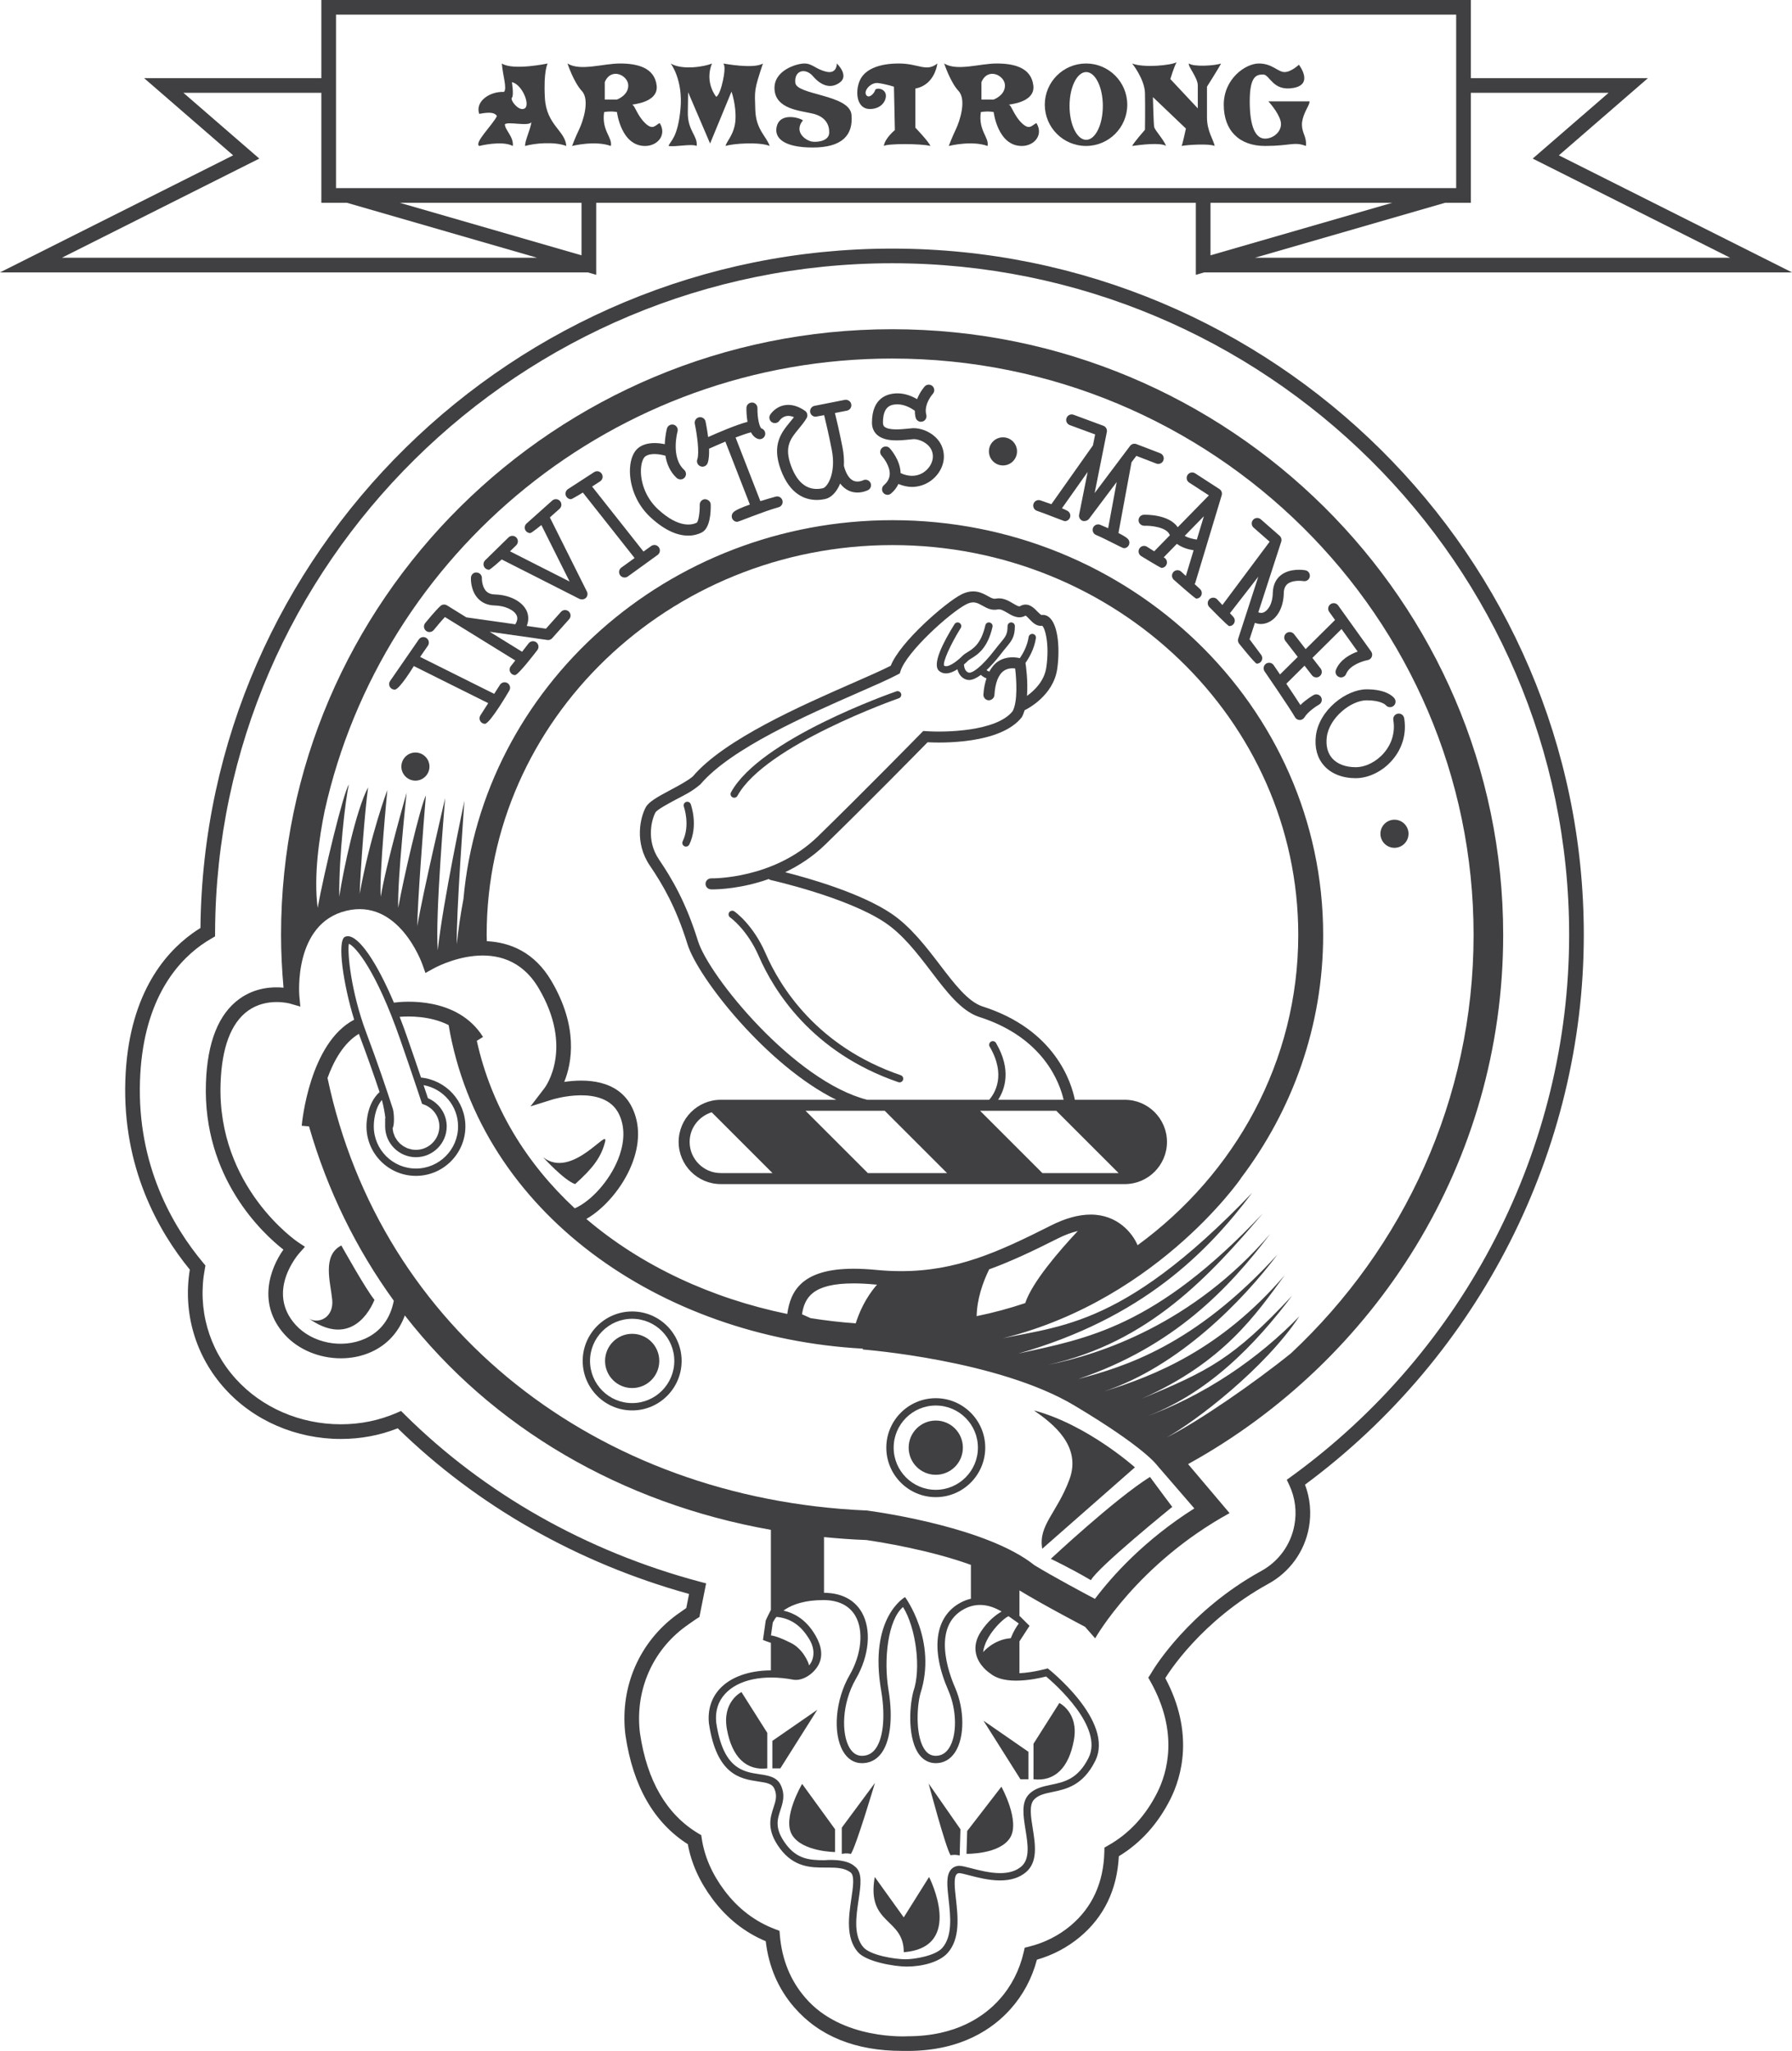
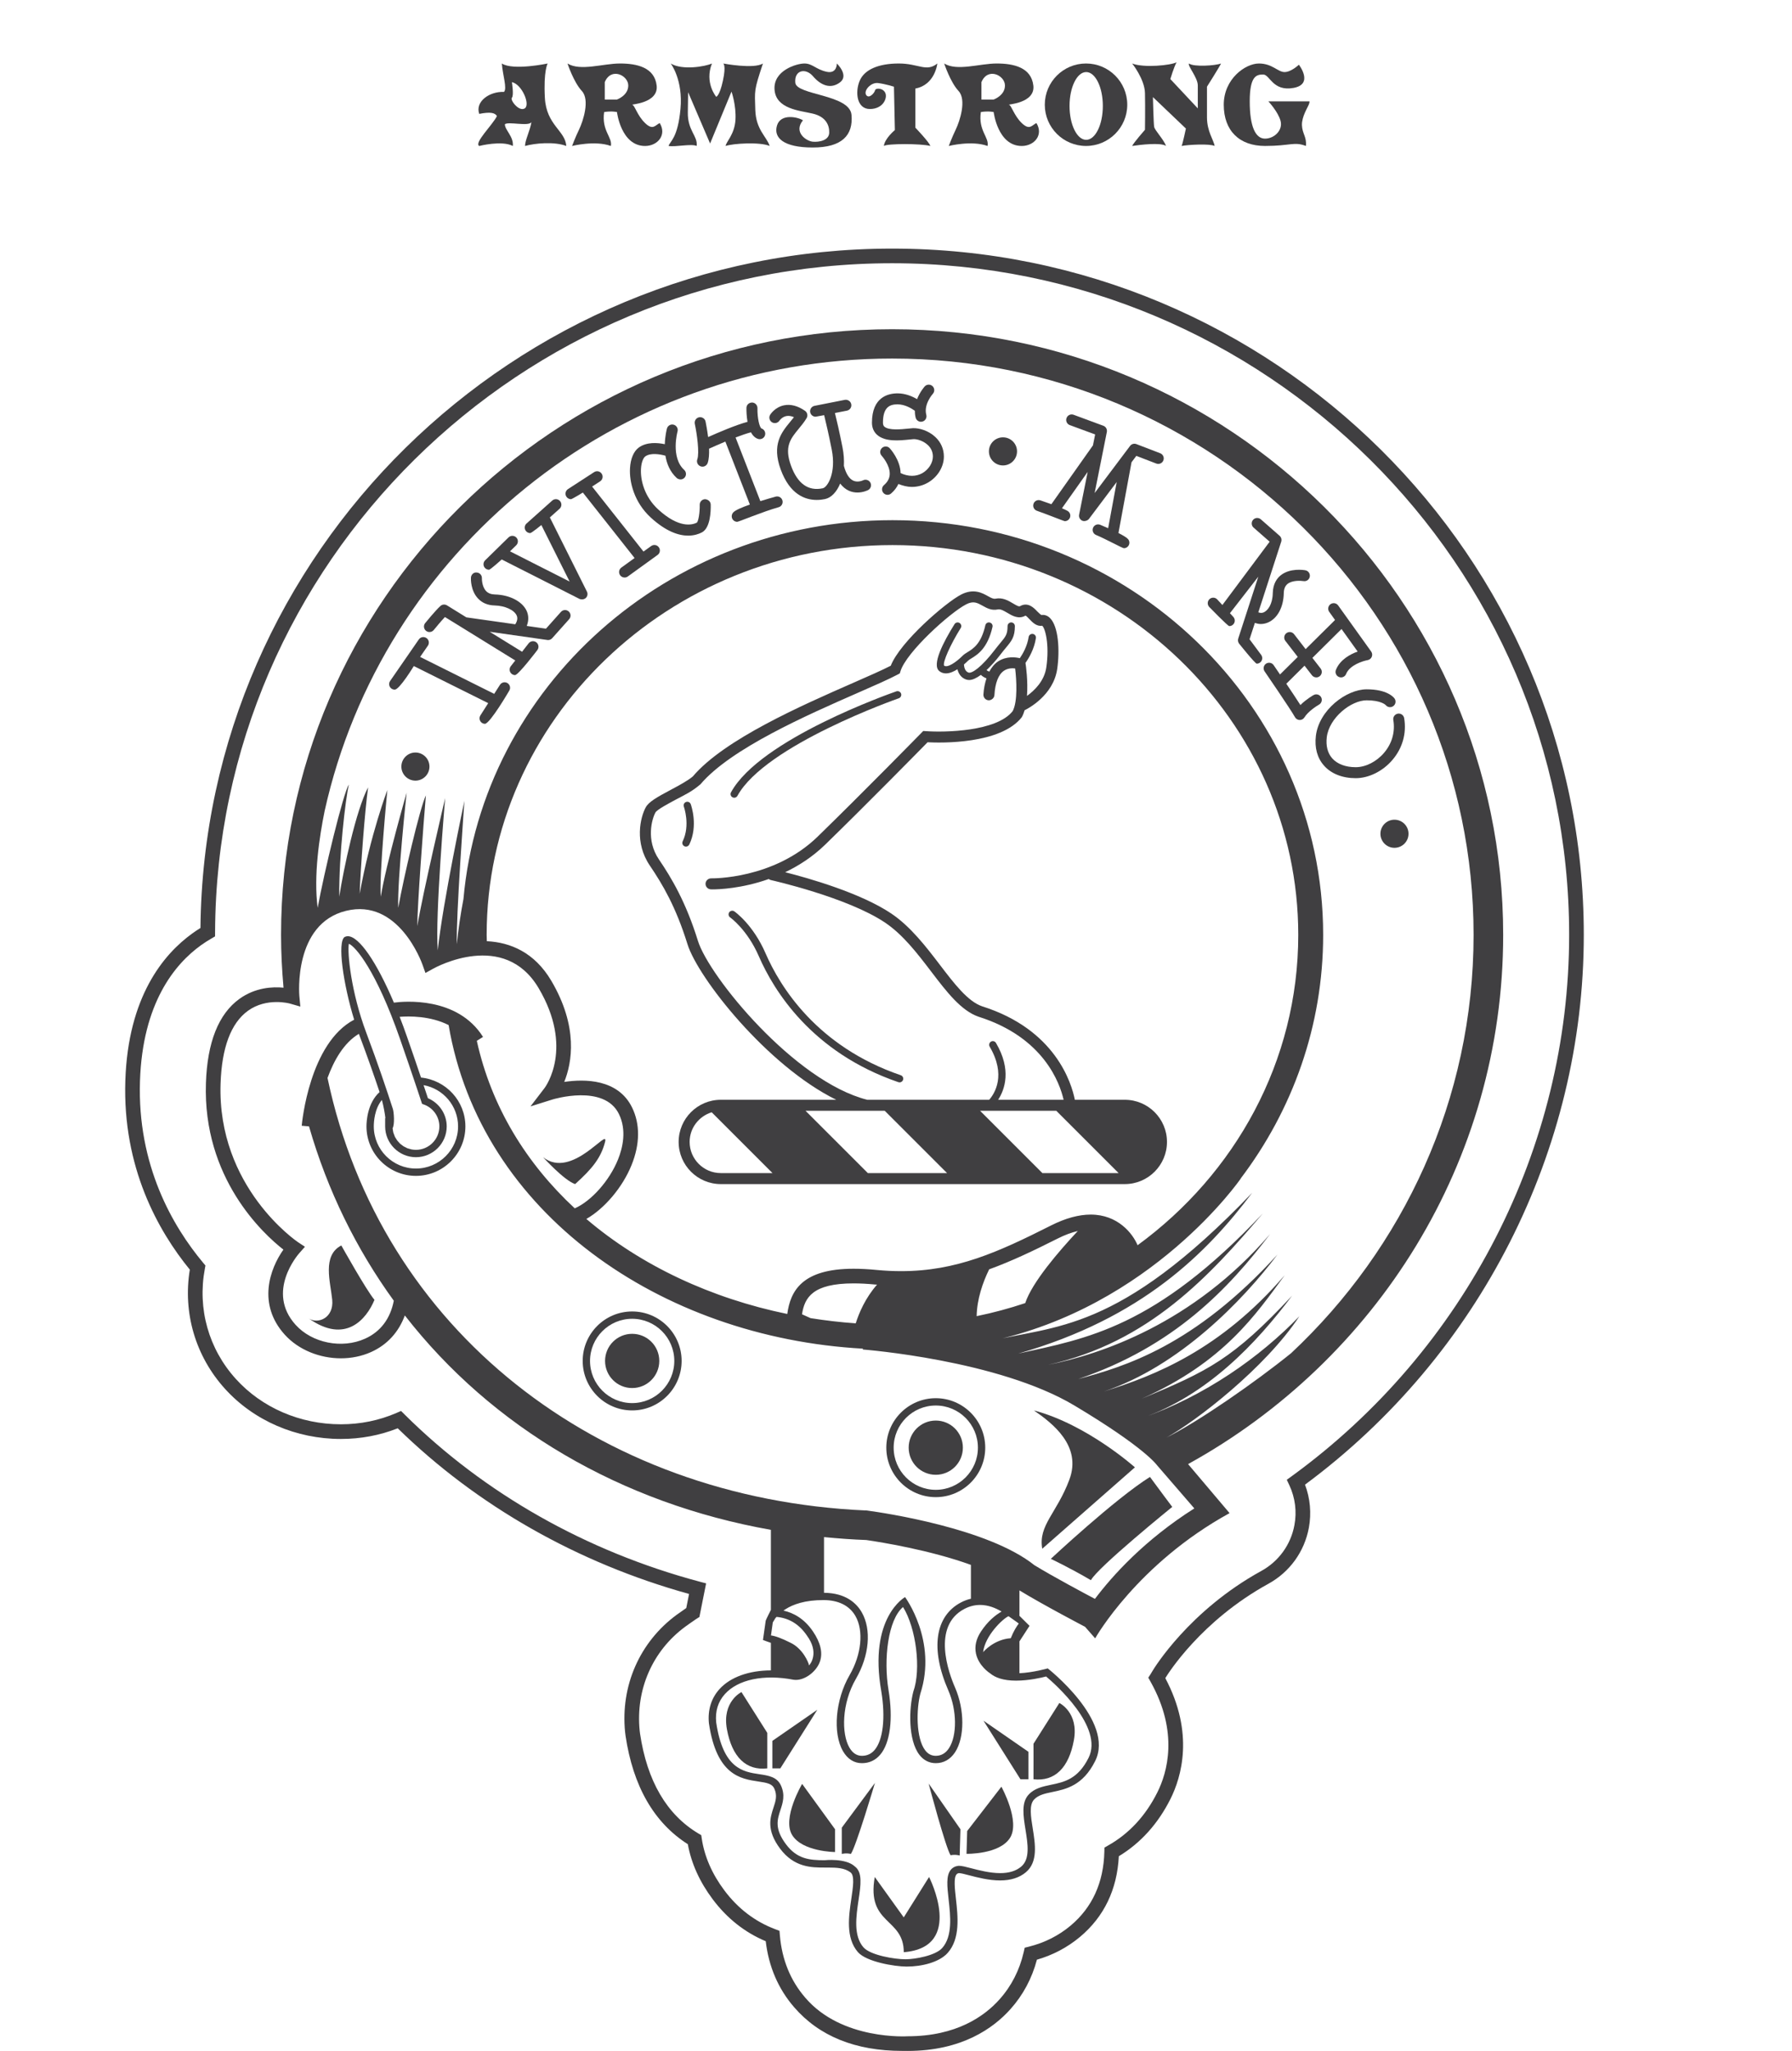
<svg xmlns="http://www.w3.org/2000/svg" width="305.83pt" height="349.98pt" viewBox="0 0 305.83 349.98" version="1.1">
  <defs>
    <clipPath id="clip1">
-       <path d="M 0 0 L 305.828 0 L 305.828 47 L 0 47 Z M 0 0 " />
-     </clipPath>
+       </clipPath>
    <clipPath id="clip2">
      <path d="M 21 42 L 271 42 L 271 349.98 L 21 349.98 Z M 21 42 " />
    </clipPath>
  </defs>
  <g id="surface1">
    <g clip-path="url(#clip1)" clip-rule="nonzero">
      <path style=" stroke:none;fill-rule:nonzero;fill:rgb(25.099%,24.699%,25.499%);fill-opacity:1;" d="M 31.301 15.84 L 54.844 15.84 L 54.844 34.602 L 59.199 34.602 L 91.664 43.984 L 10.555 43.984 L 44.254 27.062 Z M 57.344 2.496 L 248.516 2.496 L 248.516 32.102 L 57.344 32.102 Z M 206.586 43.57 L 206.586 34.602 L 237.621 34.602 Z M 251.016 15.84 L 274.531 15.84 L 261.578 27.062 L 295.277 43.984 L 214.168 43.984 L 246.633 34.602 L 251.016 34.602 Z M 99.246 43.57 L 68.215 34.602 L 99.246 34.602 Z M 100.32 46.484 L 101.75 46.898 L 101.75 34.602 L 204.086 34.602 L 204.086 46.898 L 205.512 46.484 L 305.836 46.484 L 266.043 26.508 L 281.238 13.34 L 251.016 13.34 L 251.016 -0.004 L 54.844 -0.004 L 54.844 13.34 L 24.598 13.34 L 39.789 26.508 L 0 46.484 " />
    </g>
    <path style=" stroke:none;fill-rule:nonzero;fill:rgb(25.099%,24.699%,25.499%);fill-opacity:1;" d="M 89.555 18.496 C 88.562 19.121 87 17.039 87.363 16.672 C 87.727 16.309 87.363 14.016 87.363 14.016 C 89.086 14.379 90.543 17.871 89.555 18.496 M 93.465 10.836 C 93.465 10.836 87.574 12.086 85.645 10.836 C 85.801 12.867 86.582 15.109 86.012 15.684 C 83.508 15.578 81.059 17.352 81.789 19.434 C 83.664 19.07 84.449 19.227 84.812 19.801 C 84.082 21.312 80.852 24.387 81.789 24.91 C 81.789 24.91 85.645 23.918 87.523 24.91 C 87.676 23.293 86.164 22.199 86.164 21.207 C 86.738 20.688 90.18 21.625 90.699 20.844 C 90.441 22.355 89.605 23.918 89.605 24.91 C 91.273 24.438 94.609 24.125 96.645 24.91 C 96.484 22.301 93.254 21.367 92.992 16.727 C 92.734 12.086 93.465 10.836 93.465 10.836 " />
    <path style=" stroke:none;fill-rule:nonzero;fill:rgb(25.099%,24.699%,25.499%);fill-opacity:1;" d="M 105.293 16.984 L 103.211 16.984 L 103.211 14.016 C 104.305 11.41 107.223 12.867 107.223 14.59 C 107.223 16.309 105.293 16.984 105.293 16.984 M 110.09 21 C 108.734 19.695 108.316 17.922 107.898 17.871 C 107.484 17.82 112.434 17.664 112.066 14.59 C 111.703 11.512 108.73 10.836 105.816 10.836 C 102.898 10.836 99.039 12.191 96.852 10.836 C 96.852 10.836 97.895 14.016 99.301 15.527 C 100.707 17.039 99.508 20.688 98.832 22.094 C 98.152 23.5 97.633 24.91 97.633 24.91 C 97.633 24.91 101.539 23.918 104.25 24.91 C 104.562 23.449 102.637 22.301 103.105 19.121 C 104.406 18.914 105.293 19.121 105.293 19.121 C 105.293 19.121 105.973 24.91 110.09 24.91 C 112.227 24.91 113.84 23.031 112.59 21 C 111.809 21.363 111.441 22.301 110.09 21 " />
    <path style=" stroke:none;fill-rule:nonzero;fill:rgb(25.099%,24.699%,25.499%);fill-opacity:1;" d="M 169.582 16.984 L 167.496 16.984 L 167.496 14.016 C 168.59 11.41 171.512 12.867 171.512 14.59 C 171.512 16.309 169.582 16.984 169.582 16.984 M 174.375 21 C 173.023 19.695 172.605 17.922 172.188 17.871 C 171.773 17.82 176.723 17.664 176.355 14.59 C 175.992 11.512 173.023 10.836 170.105 10.836 C 167.184 10.836 163.328 12.191 161.141 10.836 C 161.141 10.836 162.18 14.016 163.59 15.527 C 164.996 17.039 163.797 20.688 163.117 22.094 C 162.441 23.5 161.922 24.91 161.922 24.91 C 161.922 24.91 165.832 23.918 168.539 24.91 C 168.852 23.449 166.926 22.301 167.395 19.121 C 168.695 18.914 169.582 19.121 169.582 19.121 C 169.582 19.121 170.262 24.91 174.375 24.91 C 176.516 24.91 178.129 23.031 176.879 21 C 176.098 21.363 175.73 22.301 174.375 21 " />
    <path style=" stroke:none;fill-rule:nonzero;fill:rgb(25.099%,24.699%,25.499%);fill-opacity:1;" d="M 130.207 10.836 C 128.645 11.824 123.434 10.836 123.434 10.836 C 123.434 10.836 123.953 11.098 123.379 13.754 C 122.805 16.414 122.23 16.516 122.23 16.516 C 122.23 16.516 120.199 14.121 121.504 10.836 C 120.355 11.355 116.445 12.035 114.469 10.836 C 114.469 10.836 116.602 13.598 116.133 18.602 C 115.664 23.605 114.359 24.074 114.102 24.906 C 115.301 25.117 117.961 24.488 118.898 24.906 C 119.105 23.188 117.332 22.301 117.387 19.176 C 117.438 16.047 117.438 15.734 117.438 15.734 L 121.188 24.488 L 124.84 15.633 C 124.84 15.633 125.672 17.977 125.516 20.48 C 125.359 22.98 123.848 24.281 123.848 24.906 C 125.047 24.488 129.633 24.18 131.352 24.906 C 130.832 23.293 129.008 22.148 128.902 18.758 C 128.801 15.371 128.645 15.527 130.207 10.836 " />
    <path style=" stroke:none;fill-rule:nonzero;fill:rgb(25.099%,24.699%,25.499%);fill-opacity:1;" d="M 135.73 14.121 C 135.52 11.98 137.473 11.512 138.762 13.023 C 140.055 14.535 141.723 15.27 143.34 14.07 C 144.957 12.867 142.82 10.836 142.82 10.836 C 142.82 10.836 142.871 12.66 141.047 12.242 C 139.223 11.824 138.648 10.836 137.293 10.836 C 135.938 10.836 131.926 12.035 132.188 15.32 C 132.445 18.602 136.461 18.863 138.703 19.387 C 140.941 19.906 141.566 21.367 141.516 22.668 C 141.465 23.969 139.797 24.281 138.703 24.18 C 137.605 24.074 135.367 22.562 137.035 20.531 C 136.148 19.957 133.23 19.332 132.605 21.418 C 131.98 23.5 133.699 25.172 138.703 25.172 C 143.703 25.172 145.633 23.082 145.32 19.594 C 145.008 16.102 135.938 16.258 135.73 14.121 " />
    <path style=" stroke:none;fill-rule:nonzero;fill:rgb(25.099%,24.699%,25.499%);fill-opacity:1;" d="M 159.969 10.836 C 158.09 12.348 156.785 10.836 153.398 10.836 C 150.012 10.836 147.562 11.824 146.73 13.754 C 145.895 15.688 146.207 18.602 148.449 18.602 C 150.691 18.602 151.469 16.777 151.105 15.891 C 150.742 15.008 149.438 14.953 149.336 15.422 C 149.23 15.891 148.293 16.934 147.82 16.203 C 147.355 15.477 148.605 14.016 149.855 14.172 C 151.105 14.328 152.566 14.793 152.566 14.793 L 152.723 22.199 C 152.723 22.199 151 23.605 150.844 24.906 C 151.363 24.488 157.203 24.488 158.77 24.906 C 158.613 24.281 156.215 21.781 156.215 21.781 L 156.215 15.109 C 159.602 14.484 159.969 10.836 159.969 10.836 " />
    <path style=" stroke:none;fill-rule:nonzero;fill:rgb(25.099%,24.699%,25.499%);fill-opacity:1;" d="M 185.371 23.863 C 183.805 23.863 182.531 21.277 182.531 18.078 C 182.531 14.887 183.805 12.297 185.371 12.297 C 186.941 12.297 188.215 14.887 188.215 18.078 C 188.215 21.277 186.941 23.863 185.371 23.863 M 185.348 10.836 C 181.461 10.836 178.309 13.984 178.309 17.871 C 178.309 21.758 181.461 24.906 185.348 24.906 C 189.23 24.906 192.383 21.758 192.383 17.871 C 192.383 13.984 189.23 10.836 185.348 10.836 " />
    <path style=" stroke:none;fill-rule:nonzero;fill:rgb(25.099%,24.699%,25.499%);fill-opacity:1;" d="M 208.383 10.836 C 207.445 11.199 203.742 11.461 202.91 10.836 C 202.652 11.254 204.422 13.234 204.422 14.59 L 204.422 18.496 L 199.734 13.492 C 199.734 13.492 200.355 11.41 200.801 10.629 C 199.84 11.148 195.195 11.617 193.219 10.836 C 193.219 10.836 195.352 13.496 195.406 15.891 C 195.461 18.289 195.406 22.145 195.406 22.145 C 195.406 22.145 193.477 24.336 193.219 24.906 C 194.625 24.699 198.113 24.281 199.004 24.906 C 198.586 23.762 197.07 22.25 196.969 21.625 C 196.867 21 196.762 16.57 196.762 16.57 L 202.391 21.938 C 202.391 21.938 201.867 24.438 201.66 24.906 C 202.703 24.699 206.453 24.488 207.289 24.906 C 207.133 23.863 205.988 22.457 205.988 20.012 L 205.988 14.793 C 205.988 14.793 208.227 11.254 208.383 10.836 " />
    <path style=" stroke:none;fill-rule:nonzero;fill:rgb(25.099%,24.699%,25.499%);fill-opacity:1;" d="M 223.395 17.297 L 216.465 17.297 C 216.465 17.297 218.129 19.07 218.547 20.637 C 218.965 22.199 217.504 23.656 215.891 23.656 C 214.273 23.656 213.285 21.625 213.285 17.297 C 213.285 12.973 214.426 12.715 215.578 12.715 C 216.723 12.715 217.191 15.633 220.734 15.008 C 224.281 14.383 221.672 11.043 221.672 11.043 C 221.672 11.043 220.371 12.297 219.227 12.297 C 218.078 12.297 217.141 10.836 214.848 10.836 C 212.555 10.836 208.852 13.441 208.852 17.871 C 208.852 22.301 211.512 24.906 215.891 24.906 C 220.266 24.906 220.84 24.129 222.871 24.906 C 223.031 23.344 222.246 22.824 222.195 21.363 C 222.145 19.906 223.184 18.34 223.395 17.766 C 223.605 17.195 223.395 17.297 223.395 17.297 " />
    <path style=" stroke:none;fill-rule:nonzero;fill:rgb(25.099%,24.699%,25.499%);fill-opacity:1;" d="M 171.172 74.629 C 169.848 74.629 168.773 75.699 168.773 77.023 C 168.773 78.352 169.848 79.426 171.172 79.426 C 172.496 79.426 173.57 78.352 173.57 77.023 C 173.57 75.699 172.496 74.629 171.172 74.629 " />
    <path style=" stroke:none;fill-rule:nonzero;fill:rgb(25.099%,24.699%,25.499%);fill-opacity:1;" d="M 237.984 139.879 C 236.66 139.879 235.59 140.953 235.59 142.277 C 235.59 143.602 236.66 144.676 237.984 144.676 C 239.309 144.676 240.383 143.602 240.383 142.277 C 240.383 140.953 239.309 139.879 237.984 139.879 " />
    <path style=" stroke:none;fill-rule:nonzero;fill:rgb(25.099%,24.699%,25.499%);fill-opacity:1;" d="M 177.898 200.18 L 167.266 189.551 L 180.273 189.551 L 190.906 200.18 Z M 148.109 200.18 L 137.477 189.551 L 150.996 189.551 L 161.629 200.18 Z M 123.012 200.18 C 120.082 200.18 117.695 197.797 117.695 194.863 C 117.695 192.477 119.289 190.477 121.461 189.805 L 131.836 200.18 Z M 119.113 160.555 C 117.055 153.914 114.59 149.801 112.453 146.652 C 110.211 143.344 111.258 139.762 111.852 138.66 C 112.117 138.164 114.055 137.133 115.336 136.449 C 116.875 135.625 118.059 135.113 119.559 133.816 C 124.742 127.719 137.754 122.02 146.359 118.246 C 149.227 116.992 151.699 115.906 153.227 115.094 L 153.566 114.91 L 153.68 114.539 C 154.668 111.297 162.074 104.59 164.879 103.133 C 166.121 102.488 166.773 102.859 167.684 103.359 C 168.398 103.762 169.211 104.223 170.27 104 C 170.781 103.895 171.34 104.234 171.941 104.594 C 172.746 105.07 173.848 105.723 175.012 105.051 C 175.145 105.086 175.461 105.414 175.645 105.613 C 176.18 106.176 176.906 106.945 177.855 106.777 C 178.336 107.098 179.152 109.902 178.566 113.895 C 178.227 116.242 176.5 117.867 175.27 118.754 C 175.461 116.191 175.086 113.574 175.016 113.152 L 175.012 113.121 C 175.578 112.324 176.504 110.789 176.793 108.887 C 176.844 108.547 176.609 108.227 176.27 108.176 C 175.934 108.125 175.605 108.355 175.555 108.695 C 175.312 110.281 174.543 111.602 174.047 112.316 C 173.355 112.148 171.777 111.926 170.336 112.867 C 169.711 113.281 169.227 113.891 168.836 114.613 C 168.613 114.527 168.469 114.434 168.367 114.352 C 169.117 113.641 169.918 112.773 170.809 111.609 C 171.141 111.168 171.438 110.816 171.695 110.508 C 172.664 109.336 173.199 108.691 173.203 106.84 C 173.203 106.492 172.926 106.215 172.578 106.211 C 172.234 106.211 171.953 106.492 171.953 106.836 C 171.949 108.238 171.645 108.609 170.73 109.707 C 170.465 110.027 170.16 110.395 169.812 110.848 C 167.531 113.836 165.855 114.984 165.281 114.77 C 164.652 114.547 164.535 113.785 164.512 113.391 C 164.785 113.156 165.02 112.934 165.203 112.754 C 165.32 112.633 165.539 112.496 165.785 112.348 C 166.82 111.711 168.551 110.645 169.383 106.977 C 169.461 106.641 169.246 106.305 168.91 106.23 C 168.57 106.148 168.238 106.359 168.164 106.699 C 167.449 109.855 166.109 110.68 165.133 111.281 C 164.816 111.477 164.543 111.645 164.316 111.867 C 163.176 113.008 161.688 114.02 161.121 113.582 C 160.855 113.012 162.188 110.016 163.961 107.168 C 164.145 106.879 164.055 106.492 163.762 106.309 C 163.477 106.129 163.086 106.211 162.902 106.508 C 160.984 109.578 158.977 113.457 160.305 114.52 C 160.652 114.797 161.039 114.91 161.441 114.91 C 162.09 114.91 162.77 114.598 163.398 114.207 C 163.578 114.91 163.984 115.637 164.863 115.949 C 165.035 116.008 165.215 116.039 165.406 116.039 C 165.98 116.039 166.656 115.711 167.402 115.164 C 167.609 115.375 167.926 115.586 168.355 115.762 C 168.094 116.562 167.898 117.449 167.836 118.508 C 167.805 119.027 168.199 119.473 168.719 119.5 C 169.172 119.52 169.68 119.141 169.711 118.621 C 169.832 116.523 170.402 115.082 171.352 114.449 C 172.008 114.012 172.758 114.004 173.25 114.07 C 173.48 115.98 173.707 119.715 172.828 121.348 C 170.094 124.848 161.211 125 158.004 124.766 L 157.566 124.738 L 157.262 125.047 C 157.164 125.148 147.383 135.137 139.559 142.754 C 132.031 150.082 121.477 149.891 121.371 149.887 C 120.859 149.887 120.422 150.281 120.41 150.801 C 120.395 151.316 120.801 151.746 121.32 151.762 C 121.352 151.762 121.441 151.77 121.578 151.77 C 122.629 151.77 126.586 151.637 131.199 150 C 131.305 150.086 131.426 150.148 131.566 150.18 C 131.695 150.207 144.605 153.109 151.051 157.441 C 154.113 159.496 156.562 162.703 158.93 165.805 C 161.551 169.242 164.023 172.484 167.031 173.508 C 178.145 177.02 180.879 184.855 181.52 187.672 L 170.348 187.672 C 171.484 185.91 172.676 182.562 169.98 177.977 C 169.805 177.672 169.418 177.574 169.125 177.75 C 168.828 177.926 168.727 178.309 168.902 178.605 C 171.738 183.438 169.789 186.559 168.82 187.672 L 148.004 187.672 C 135.637 184.555 121.004 166.645 119.113 160.555 M 199.16 194.863 C 199.16 190.898 195.934 187.672 191.965 187.672 L 183.438 187.672 C 182.879 184.848 180.141 175.68 167.617 171.723 C 165.172 170.891 162.863 167.867 160.422 164.668 C 158.078 161.598 155.418 158.113 152.098 155.883 C 146.863 152.367 137.98 149.848 134.004 148.84 C 136.324 147.727 138.699 146.211 140.867 144.098 C 147.938 137.215 156.594 128.406 158.305 126.664 C 160.594 126.785 170.773 127.02 174.395 122.371 C 174.586 122.02 174.738 121.621 174.863 121.199 C 175.379 120.949 179.762 118.707 180.426 114.164 C 180.895 110.941 180.637 106.922 179.219 105.488 C 178.809 105.066 178.293 104.871 177.773 104.945 C 177.672 104.969 177.238 104.562 177.004 104.32 C 176.461 103.742 175.438 102.668 174.086 103.438 C 173.879 103.551 173.488 103.328 172.902 102.98 C 172.105 102.504 171.113 101.914 169.887 102.164 C 169.535 102.227 169.184 102.051 168.594 101.723 C 167.625 101.184 166.156 100.359 164.016 101.465 C 161.395 102.824 153.621 109.516 152.02 113.605 C 150.535 114.367 148.238 115.375 145.609 116.527 C 136.84 120.371 123.594 126.176 118.238 132.496 C 117.371 133.23 115.887 134.027 114.449 134.793 C 112.145 136.023 110.711 136.824 110.203 137.77 C 109.277 139.488 108.234 143.773 110.902 147.703 C 113.066 150.895 115.34 154.723 117.324 161.109 C 119.113 166.875 130.926 181.871 142.715 187.672 L 123.012 187.672 C 119.047 187.672 115.82 190.898 115.82 194.863 C 115.82 198.832 119.047 202.059 123.012 202.059 L 191.965 202.059 C 195.934 202.059 199.16 198.832 199.16 194.863 " />
    <path style=" stroke:none;fill-rule:nonzero;fill:rgb(25.099%,24.699%,25.499%);fill-opacity:1;" d="M 153.527 184.703 C 153.785 184.703 154.031 184.539 154.117 184.281 C 154.23 183.953 154.055 183.598 153.73 183.484 C 139.383 178.578 133.109 168.336 130.648 162.668 C 128.516 157.766 125.449 155.609 125.32 155.52 C 125.039 155.324 124.648 155.398 124.449 155.684 C 124.258 155.965 124.328 156.355 124.609 156.551 C 124.637 156.57 127.52 158.613 129.5 163.168 C 132.047 169.023 138.523 179.602 153.324 184.668 C 153.391 184.691 153.461 184.703 153.527 184.703 " />
    <path style=" stroke:none;fill-rule:nonzero;fill:rgb(25.099%,24.699%,25.499%);fill-opacity:1;" d="M 117.09 136.852 C 116.766 136.961 116.594 137.32 116.707 137.648 C 116.723 137.684 117.84 140.812 116.508 143.57 C 116.359 143.883 116.488 144.254 116.801 144.406 C 116.887 144.449 116.98 144.469 117.07 144.469 C 117.305 144.469 117.527 144.336 117.637 144.113 C 119.191 140.895 117.949 137.41 117.887 137.234 C 117.773 136.91 117.418 136.734 117.09 136.852 " />
    <path style=" stroke:none;fill-rule:nonzero;fill:rgb(25.099%,24.699%,25.499%);fill-opacity:1;" d="M 125.309 136.129 C 125.527 136.129 125.742 136.012 125.855 135.805 C 130.582 127.156 153.164 119.234 153.395 119.156 C 153.719 119.039 153.891 118.684 153.781 118.359 C 153.664 118.035 153.309 117.863 152.98 117.973 C 152.035 118.305 129.715 126.129 124.758 135.203 C 124.59 135.508 124.703 135.891 125.004 136.051 C 125.102 136.102 125.203 136.129 125.309 136.129 " />
    <path style=" stroke:none;fill-rule:nonzero;fill:rgb(25.099%,24.699%,25.499%);fill-opacity:1;" d="M 131.816 297.07 L 131.816 301.762 L 133.176 301.762 L 139.484 291.766 Z M 131.816 297.07 " />
    <path style=" stroke:none;fill-rule:nonzero;fill:rgb(25.099%,24.699%,25.499%);fill-opacity:1;" d="M 126.539 288.742 C 126.539 288.742 123.191 290.367 124.059 295.09 C 124.922 299.812 127.316 302.18 130.949 301.762 C 130.938 299.465 130.949 295.707 130.949 295.707 " />
    <path style=" stroke:none;fill-rule:nonzero;fill:rgb(25.099%,24.699%,25.499%);fill-opacity:1;" d="M 143.664 311.879 L 143.664 316.363 C 143.664 316.363 144.383 316.164 145.215 316.363 C 146.109 315.074 149.32 304.246 149.32 304.246 " />
    <path style=" stroke:none;fill-rule:nonzero;fill:rgb(25.099%,24.699%,25.499%);fill-opacity:1;" d="M 135.18 313.121 C 136.914 316 142.508 316.039 142.508 316.039 L 142.508 312.145 L 136.895 304.414 C 136.895 304.414 133.441 310.238 135.18 313.121 " />
    <path style=" stroke:none;fill-rule:nonzero;fill:rgb(25.099%,24.699%,25.499%);fill-opacity:1;" d="M 174.152 303.621 L 175.516 303.621 L 175.516 298.934 L 167.848 293.629 Z M 174.152 303.621 " />
    <path style=" stroke:none;fill-rule:nonzero;fill:rgb(25.099%,24.699%,25.499%);fill-opacity:1;" d="M 183.273 296.953 C 184.137 292.23 180.793 290.605 180.793 290.605 L 176.379 297.566 C 176.379 297.566 176.395 301.328 176.379 303.621 C 180.012 304.039 182.41 301.676 183.273 296.953 " />
    <path style=" stroke:none;fill-rule:nonzero;fill:rgb(25.099%,24.699%,25.499%);fill-opacity:1;" d="M 162.23 316.586 C 163.07 316.414 163.785 316.633 163.785 316.633 L 163.914 312.152 L 158.484 304.355 C 158.484 304.355 161.375 315.273 162.23 316.586 " />
    <path style=" stroke:none;fill-rule:nonzero;fill:rgb(25.099%,24.699%,25.499%);fill-opacity:1;" d="M 165.062 312.453 L 164.949 316.344 C 164.949 316.344 170.539 316.469 172.359 313.645 C 174.184 310.816 170.902 304.891 170.902 304.891 " />
    <path style=" stroke:none;fill-rule:nonzero;fill:rgb(25.099%,24.699%,25.499%);fill-opacity:1;" d="M 154.238 327.191 L 149.289 320.297 C 147.84 328.512 154.242 327.191 154.242 333.133 C 164.723 332.297 158.559 320.297 158.559 320.297 " />
    <path style=" stroke:none;fill-rule:nonzero;fill:rgb(25.099%,24.699%,25.499%);fill-opacity:1;" d="M 159.703 254.23 C 155.738 254.23 152.516 251 152.516 247.035 C 152.516 243.07 155.738 239.844 159.703 239.844 C 163.672 239.844 166.895 243.07 166.895 247.035 C 166.895 251 163.672 254.23 159.703 254.23 M 159.703 238.594 C 155.051 238.594 151.262 242.383 151.262 247.035 C 151.262 251.691 155.051 255.48 159.703 255.48 C 164.359 255.48 168.145 251.691 168.145 247.035 C 168.145 242.383 164.359 238.594 159.703 238.594 " />
    <path style=" stroke:none;fill-rule:nonzero;fill:rgb(25.099%,24.699%,25.499%);fill-opacity:1;" d="M 159.703 242.41 C 157.148 242.41 155.078 244.48 155.078 247.035 C 155.078 249.594 157.148 251.664 159.703 251.664 C 162.258 251.664 164.328 249.594 164.328 247.035 C 164.328 244.48 162.258 242.41 159.703 242.41 " />
    <path style=" stroke:none;fill-rule:nonzero;fill:rgb(25.099%,24.699%,25.499%);fill-opacity:1;" d="M 179.336 266.008 C 179.336 266.008 182.641 267.57 186.18 269.652 C 187.336 267.449 200.059 257.145 200.059 257.145 C 200.059 257.145 198.07 254.508 196.258 252.031 C 190.277 255.777 179.336 266.008 179.336 266.008 " />
    <path style=" stroke:none;fill-rule:nonzero;fill:rgb(25.099%,24.699%,25.499%);fill-opacity:1;" d="M 176.449 240.68 C 179.656 242.898 184.645 246.734 182.508 252.48 C 180.367 258.227 177.168 260.273 177.875 264.285 L 193.688 250.395 C 193.688 250.395 185.539 243.09 176.449 240.68 " />
    <path style=" stroke:none;fill-rule:nonzero;fill:rgb(25.099%,24.699%,25.499%);fill-opacity:1;" d="M 107.887 239.43 C 103.922 239.43 100.695 236.203 100.695 232.234 C 100.695 228.27 103.922 225.043 107.887 225.043 C 111.852 225.043 115.078 228.27 115.078 232.234 C 115.078 236.203 111.852 239.43 107.887 239.43 M 107.887 223.793 C 103.234 223.793 99.445 227.578 99.445 232.234 C 99.445 236.891 103.234 240.68 107.887 240.68 C 112.543 240.68 116.328 236.891 116.328 232.234 C 116.328 227.578 112.543 223.793 107.887 223.793 " />
    <path style=" stroke:none;fill-rule:nonzero;fill:rgb(25.099%,24.699%,25.499%);fill-opacity:1;" d="M 107.887 227.609 C 105.332 227.609 103.262 229.68 103.262 232.234 C 103.262 234.793 105.332 236.863 107.887 236.863 C 110.445 236.863 112.516 234.793 112.516 232.234 C 112.516 229.68 110.445 227.609 107.887 227.609 " />
    <g clip-path="url(#clip2)" clip-rule="nonzero">
      <path style=" stroke:none;fill-rule:nonzero;fill:rgb(25.099%,24.699%,25.499%);fill-opacity:1;" d="M 220.445 251.91 L 219.609 252.516 L 220.047 253.449 C 221.043 255.586 221.344 257.941 220.91 260.254 C 220.297 263.59 218.234 266.438 215.262 268.074 C 202.941 274.84 196.953 284.699 196.691 285.137 C 196.594 285.312 196.492 285.484 196.383 285.652 L 195.973 286.285 L 196.344 286.945 C 201.234 295.656 199.184 302.523 197.527 305.84 C 195.52 309.859 192.684 312.918 189.105 314.93 L 188.488 315.281 L 188.473 315.992 C 188.344 321.258 186.406 325.5 182.719 328.594 C 180.68 330.305 178.289 331.512 175.625 332.18 L 174.879 332.367 L 174.711 333.113 C 174 336.199 172.613 338.914 170.578 341.188 C 168.016 344.059 163.215 347.477 154.914 347.477 C 154.914 347.477 143.652 348.219 137.41 340.871 C 134.902 337.969 133.449 334.402 133.098 330.27 L 133.031 329.484 L 132.297 329.207 C 128.863 327.91 125.949 325.691 123.637 322.605 C 121.527 319.797 120.227 316.816 119.766 313.75 L 119.68 313.168 L 119.172 312.863 C 113.773 309.633 110.43 303.902 109.23 295.82 C 109.207 295.648 109.184 295.477 109.168 295.305 C 108.465 288.305 111.379 281.676 116.957 277.578 C 116.961 277.578 118.586 276.406 118.891 276.223 L 119.363 275.934 L 120.508 270.195 L 119.375 269.895 C 100.039 264.723 82.637 254.863 69.047 241.371 L 68.445 240.773 L 67.668 241.109 C 64.707 242.395 61.512 243.047 58.176 243.047 C 51.234 243.047 44.699 240.227 40.25 235.309 C 35.609 230.184 33.68 223.34 34.957 216.531 L 35.062 215.953 L 34.684 215.504 C 29.492 209.293 23.406 198.863 23.891 184.438 C 24.336 171.199 29.789 164.555 34.281 161.312 C 34.867 160.895 35.465 160.508 36.082 160.152 L 36.703 159.789 L 36.707 159.074 C 36.953 96.129 88.785 44.922 152.254 44.922 C 215.961 44.922 267.797 96.336 267.797 159.531 C 267.797 195.82 250.094 230.355 220.445 251.91 M 152.254 42.422 C 87.648 42.422 34.844 94.363 34.211 158.355 C 33.738 158.648 33.273 158.957 32.82 159.285 C 27.871 162.855 21.867 170.102 21.391 184.355 C 20.891 199.223 27.008 210.062 32.395 216.656 C 31.188 224.043 33.359 231.426 38.395 236.992 C 43.32 242.43 50.531 245.551 58.176 245.551 C 61.566 245.551 64.824 244.938 67.879 243.73 C 81.422 256.969 98.57 266.719 117.598 272 L 117.121 274.402 C 116.48 274.844 115.492 275.551 115.484 275.555 C 109.176 280.191 105.887 287.668 106.68 295.559 C 106.699 295.77 106.727 295.984 106.758 296.191 C 108.035 304.801 111.609 311.027 117.387 314.703 C 117.98 317.977 119.41 321.137 121.637 324.105 C 124.074 327.359 127.117 329.762 130.684 331.258 C 131.191 335.598 132.816 339.379 135.516 342.504 C 139.789 347.461 145.988 349.973 153.957 349.973 L 154.914 349.98 C 164.141 349.98 169.539 346.105 172.445 342.852 C 174.598 340.449 176.117 337.609 176.965 334.41 C 179.707 333.617 182.18 332.309 184.328 330.512 C 188.426 327.074 190.648 322.449 190.945 316.754 C 194.676 314.496 197.641 311.203 199.766 306.961 C 201.602 303.281 203.879 295.781 198.875 286.363 C 199.32 285.629 204.973 276.578 216.465 270.266 C 220.102 268.27 222.617 264.789 223.375 260.711 C 223.832 258.219 223.605 255.695 222.719 253.348 C 252.527 231.285 270.297 196.289 270.297 159.531 C 270.297 94.953 217.344 42.422 152.254 42.422 " />
    </g>
    <path style=" stroke:none;fill-rule:nonzero;fill:rgb(25.099%,24.699%,25.499%);fill-opacity:1;" d="M 63.91 221.812 C 62.504 220.152 58.25 212.531 58.25 212.531 C 54.934 214.254 56.406 218.789 56.699 221.812 C 56.988 224.844 54.352 225.996 52.738 225.016 C 58.918 229.367 62.504 225.199 63.91 221.812 " />
    <path style=" stroke:none;fill-rule:nonzero;fill:rgb(25.099%,24.699%,25.499%);fill-opacity:1;" d="M 70.898 128.414 C 69.574 128.414 68.5 129.488 68.5 130.812 C 68.5 132.137 69.574 133.211 70.898 133.211 C 72.219 133.211 73.293 132.137 73.293 130.812 C 73.293 129.488 72.219 128.414 70.898 128.414 " />
    <path style=" stroke:none;fill-rule:nonzero;fill:rgb(25.099%,24.699%,25.499%);fill-opacity:1;" d="M 86.617 116.574 C 86.184 116.297 85.605 116.426 85.324 116.863 L 84.34 118.402 L 71.699 112.102 L 73.023 110.188 C 73.316 109.762 73.211 109.176 72.785 108.883 C 72.352 108.586 71.773 108.691 71.477 109.117 L 66.578 116.207 C 66.285 116.633 66.391 117.219 66.816 117.512 C 66.98 117.625 67.168 117.68 67.348 117.68 C 68.133 117.766 70.621 113.66 70.621 113.66 L 83.32 119.988 L 81.988 122.074 C 81.707 122.512 81.836 123.09 82.273 123.371 C 82.43 123.469 82.605 123.516 82.777 123.516 C 83.691 123.395 86.902 117.871 86.902 117.871 C 87.184 117.438 87.055 116.855 86.617 116.574 " />
    <path style=" stroke:none;fill-rule:nonzero;fill:rgb(25.099%,24.699%,25.499%);fill-opacity:1;" d="M 95.734 104.414 L 93.176 107.281 L 89.898 106.812 C 90.348 105.684 90.121 104.77 89.883 104.25 C 89.148 102.633 86.973 101.504 84.465 101.445 C 83.805 101.426 83.309 101.234 82.953 100.855 C 82.203 100.059 82.242 98.68 82.242 98.668 C 82.262 98.152 81.859 97.715 81.344 97.695 C 80.832 97.629 80.395 98.07 80.371 98.586 C 80.359 98.805 80.305 100.766 81.574 102.125 C 82.285 102.891 83.246 103.293 84.422 103.32 C 86.168 103.363 87.746 104.078 88.176 105.027 C 88.379 105.469 88.289 105.977 87.938 106.531 L 79.59 105.348 L 76.289 103.305 C 75.93 103.086 75.477 103.125 75.168 103.406 C 74.34 104.148 72.637 106.234 72.566 106.324 C 72.238 106.727 72.301 107.316 72.703 107.645 C 73.102 107.969 73.691 107.91 74.023 107.512 C 74.383 107.066 75.273 105.996 75.934 105.293 L 78.781 107.047 L 87.938 112.707 L 87.172 113.688 C 86.855 114.098 86.926 114.688 87.336 115.004 C 87.508 115.137 87.711 115.203 87.91 115.203 C 88.539 115.109 91.703 110.934 91.703 110.934 C 92.02 110.523 91.945 109.934 91.539 109.617 C 91.129 109.297 90.539 109.371 90.219 109.781 L 89.098 111.219 L 83.574 107.809 L 93.41 109.207 C 93.453 109.215 93.496 109.219 93.543 109.219 C 93.805 109.219 94.062 109.105 94.238 108.906 L 97.133 105.664 C 97.477 105.277 97.445 104.684 97.059 104.34 C 96.668 103.992 96.078 104.027 95.734 104.414 " />
    <path style=" stroke:none;fill-rule:nonzero;fill:rgb(25.099%,24.699%,25.499%);fill-opacity:1;" d="M 93.84 88.297 L 95.496 86.82 C 95.883 86.477 95.914 85.883 95.57 85.496 C 95.223 85.109 94.629 85.074 94.242 85.422 L 89.867 89.328 C 89.48 89.676 89.445 90.266 89.793 90.656 C 89.977 90.863 90.234 90.969 90.492 90.969 C 90.715 90.969 92.391 89.594 92.391 89.594 L 97.215 99.242 L 87.039 94.082 L 88.102 93.047 C 88.469 92.68 88.477 92.09 88.113 91.719 C 87.75 91.352 87.156 91.344 86.785 91.707 L 82.797 95.613 C 82.43 95.98 82.422 96.57 82.785 96.941 C 82.969 97.129 83.215 97.223 83.457 97.223 C 83.691 97.223 85.625 95.469 85.625 95.469 L 98.902 102.203 C 99.035 102.273 99.602 102.402 99.988 102.031 C 100.277 101.742 100.348 101.309 100.164 100.949 " />
    <path style=" stroke:none;fill-rule:nonzero;fill:rgb(25.099%,24.699%,25.499%);fill-opacity:1;" d="M 111.129 93.18 L 109.82 94.121 L 101.051 83.027 L 102.414 82.141 C 102.852 81.859 102.977 81.277 102.691 80.844 C 102.414 80.406 101.828 80.285 101.395 80.566 L 96.941 83.457 C 96.504 83.738 96.383 84.32 96.664 84.758 C 96.844 85.035 97.145 85.184 97.449 85.184 C 97.625 85.184 99.473 84.051 99.473 84.051 L 108.301 95.223 L 106.047 96.852 C 105.625 97.156 105.531 97.742 105.836 98.164 C 106.02 98.418 106.309 98.551 106.598 98.551 C 106.789 98.551 106.98 98.496 107.148 98.371 L 112.227 94.699 C 112.648 94.395 112.742 93.809 112.438 93.391 C 112.137 92.969 111.551 92.875 111.129 93.18 " />
    <path style=" stroke:none;fill-rule:nonzero;fill:rgb(25.099%,24.699%,25.499%);fill-opacity:1;" d="M 120.336 85.184 C 119.816 85.195 119.406 85.625 119.418 86.145 C 119.449 87.461 119.195 88.953 118.922 89.191 C 118.113 89.594 115.859 90.18 112.312 86.914 C 109.988 84.773 109.277 81.938 109.391 79.996 C 109.457 78.859 109.805 78.121 110.117 77.891 C 111.02 77.23 112.633 77.504 113.566 77.766 C 113.785 79.105 114.324 80.5 115.5 81.574 C 115.68 81.742 116.328 82.039 116.824 81.516 C 117.176 81.137 117.148 80.539 116.77 80.191 C 114.422 78.043 115.617 73.68 115.629 73.637 C 115.77 73.137 115.48 72.617 114.984 72.477 C 114.484 72.336 113.969 72.621 113.824 73.121 C 113.797 73.219 113.504 74.348 113.457 75.801 C 112.23 75.539 110.375 75.387 109.016 76.371 C 108.156 76.996 107.609 78.277 107.52 79.891 C 107.383 82.258 108.234 85.715 111.043 88.297 C 113.672 90.719 115.84 91.402 117.445 91.402 C 118.438 91.402 119.215 91.141 119.758 90.867 C 121.227 90.137 121.32 87.289 121.293 86.102 C 121.281 85.582 120.848 85.227 120.336 85.184 " />
    <path style=" stroke:none;fill-rule:nonzero;fill:rgb(25.099%,24.699%,25.499%);fill-opacity:1;" d="M 132.379 84.746 C 131.535 84.98 130.637 85.242 129.766 85.516 L 125.535 74.656 C 126.527 74.273 127.457 73.953 128.156 73.773 C 128.445 74.293 128.824 74.715 129.363 74.895 C 129.461 74.926 129.562 74.941 129.66 74.941 C 130.055 74.941 130.422 74.695 130.551 74.301 C 130.715 73.809 130.449 73.277 129.961 73.117 C 129.621 72.938 129.234 71.352 129.27 69.645 C 129.277 69.125 128.867 68.699 128.348 68.688 C 127.785 68.711 127.402 69.09 127.391 69.609 C 127.383 70.078 127.402 71.02 127.574 71.984 C 125.574 72.52 122.527 73.828 120.852 74.582 C 120.695 73.367 120.492 72.309 120.414 71.934 C 120.309 71.43 119.816 71.109 119.305 71.207 C 118.797 71.312 118.473 71.812 118.578 72.32 C 118.949 74.094 119.395 77.305 119.004 78.375 C 118.828 78.859 119.078 79.398 119.566 79.574 C 119.672 79.613 119.781 79.633 119.887 79.633 C 120.27 79.633 120.629 79.395 120.77 79.016 C 120.992 78.398 121.039 77.508 121.012 76.566 C 121.742 76.234 122.727 75.801 123.793 75.355 L 127.977 86.098 C 126.582 86.586 125.469 87.07 125.129 87.453 C 124.781 87.84 124.797 88.453 125.184 88.797 C 125.367 88.961 125.594 89.047 125.816 89.047 C 126.062 89.047 130.188 87.305 132.883 86.555 C 133.383 86.414 133.672 85.898 133.531 85.398 C 133.395 84.902 132.879 84.605 132.379 84.746 " />
    <path style=" stroke:none;fill-rule:nonzero;fill:rgb(25.099%,24.699%,25.499%);fill-opacity:1;" d="M 147.289 81.965 C 147.281 81.969 146.422 82.387 145.625 82.023 C 144.922 81.699 144.371 80.828 144.023 79.496 C 144.07 78.527 144.012 77.48 143.789 76.367 C 143.254 73.648 142.781 71.633 142.492 70.477 L 144.535 70.078 C 145.047 69.977 145.379 69.484 145.277 68.977 C 145.176 68.469 144.688 68.148 144.176 68.234 L 139.016 69.254 C 138.508 69.352 138.176 69.844 138.273 70.355 C 138.363 70.801 138.758 71.109 139.195 71.109 C 139.254 71.109 140.652 70.844 140.652 70.844 C 140.926 71.961 141.406 73.988 141.949 76.727 C 142.738 80.703 141.227 83.156 140.41 83.324 C 137.949 83.848 136.121 82.551 134.996 79.469 C 133.809 76.211 134.91 74.867 136.312 73.168 C 136.773 72.609 137.25 72.031 137.652 71.363 C 137.91 70.938 137.793 70.387 137.387 70.105 C 136.145 69.246 134.934 68.934 133.801 69.164 C 132.289 69.477 131.523 70.641 131.441 70.773 C 131.172 71.207 131.305 71.773 131.734 72.051 C 132.172 72.332 132.746 72.203 133.027 71.773 C 133.031 71.77 133.449 71.145 134.199 71 C 134.586 70.922 135.027 70.984 135.5 71.188 C 135.293 71.453 135.078 71.715 134.863 71.973 C 133.371 73.789 131.676 75.844 133.234 80.109 C 134.789 84.367 137.387 85.312 139.387 85.312 C 139.906 85.312 140.387 85.25 140.797 85.164 C 141.852 84.941 142.789 83.969 143.387 82.516 C 143.809 83.062 144.301 83.484 144.879 83.742 C 145.383 83.969 145.883 84.047 146.336 84.047 C 147.344 84.047 148.105 83.652 148.152 83.629 C 148.609 83.391 148.781 82.828 148.547 82.371 C 148.312 81.914 147.746 81.738 147.289 81.965 " />
    <path style=" stroke:none;fill-rule:nonzero;fill:rgb(25.099%,24.699%,25.499%);fill-opacity:1;" d="M 155.801 73.066 C 155.582 73.078 155.301 73.105 154.977 73.141 C 153.824 73.258 151.684 73.477 150.938 72.809 C 150.82 72.707 150.688 72.531 150.688 72.129 C 150.688 69.371 151.949 69 153.188 69 C 154.453 69 155.602 69.715 156.129 70.094 C 156.129 70.477 156.164 70.867 156.27 71.273 C 156.383 71.695 156.762 71.973 157.18 71.973 C 157.258 71.973 157.34 71.961 157.418 71.938 C 157.922 71.809 158.219 71.293 158.086 70.789 C 157.602 68.988 159.18 67.23 159.195 67.211 C 159.547 66.828 159.52 66.238 159.141 65.887 C 158.762 65.539 158.168 65.559 157.816 65.938 C 157.766 65.996 157 66.859 156.512 68.113 C 155.691 67.633 154.516 67.125 153.188 67.125 C 151.555 67.125 148.812 67.773 148.812 72.129 C 148.812 72.969 149.113 73.688 149.684 74.199 C 151.043 75.43 153.523 75.176 155.168 75.008 C 155.453 74.977 155.703 74.949 155.898 74.938 C 156.566 74.914 157.613 75.254 158.355 75.949 C 158.922 76.488 159.211 77.148 159.211 77.91 C 159.211 78.98 158.496 80.109 157.438 80.723 C 156.328 81.363 155.016 81.344 153.699 80.734 C 153.652 78.473 151.922 76.57 151.844 76.488 C 151.488 76.105 150.895 76.094 150.516 76.445 C 150.137 76.801 150.117 77.395 150.473 77.773 C 150.488 77.789 151.926 79.367 151.844 80.961 C 151.805 81.648 151.484 82.25 150.855 82.789 C 150.465 83.129 150.422 83.719 150.762 84.113 C 150.945 84.328 151.207 84.438 151.469 84.438 C 151.688 84.438 151.906 84.363 152.082 84.207 C 152.645 83.723 153.051 83.18 153.324 82.59 C 154.086 82.887 154.852 83.09 155.609 83.09 C 156.582 83.09 157.523 82.844 158.379 82.348 C 160.027 81.395 161.086 79.652 161.086 77.91 C 161.086 76.637 160.59 75.484 159.645 74.59 C 158.453 73.461 156.852 73.023 155.801 73.066 " />
    <path style=" stroke:none;fill-rule:nonzero;fill:rgb(25.099%,24.699%,25.499%);fill-opacity:1;" d="M 198.547 78.562 C 198.734 78.078 198.492 77.535 198.012 77.348 L 193.945 75.785 C 193.551 75.633 193.109 75.762 192.859 76.098 L 191.445 77.977 C 191.445 77.977 186.816 84.137 186.816 84.137 L 188.898 73.719 C 188.988 73.266 188.734 72.812 188.305 72.656 L 183.223 70.777 C 182.734 70.598 182.195 70.852 182.02 71.332 C 181.836 71.82 182.086 72.359 182.57 72.539 L 186.902 74.137 L 186.527 76 L 179.434 86.039 C 178.535 85.715 177.738 85.445 177.566 85.387 C 177.062 85.223 176.543 85.488 176.379 85.98 C 176.215 86.469 176.484 87.004 176.973 87.168 C 178.297 87.609 181.562 88.934 181.727 88.934 C 182.047 88.934 182.359 88.77 182.535 88.469 C 182.797 88.023 182.645 87.445 182.199 87.188 C 181.977 87.059 181.633 86.898 181.238 86.734 L 185.625 80.531 L 184.168 87.812 C 184.078 88.242 184.305 88.676 184.703 88.855 C 185.125 89.035 185.652 88.801 185.836 88.562 L 190.578 82.254 L 189.121 90.137 C 188.664 89.934 188.207 89.738 187.773 89.555 C 187.297 89.359 186.746 89.578 186.547 90.059 C 186.348 90.535 186.57 91.086 187.051 91.289 C 188.75 91.996 191.547 93.547 191.809 93.547 C 192.023 93.547 192.246 93.473 192.422 93.32 C 192.812 92.984 192.859 92.391 192.523 92 C 192.289 91.727 191.66 91.355 190.879 90.957 L 193.109 78.887 L 193.93 77.793 L 197.336 79.102 C 197.82 79.289 198.363 79.047 198.547 78.562 " />
-     <path style=" stroke:none;fill-rule:nonzero;fill:rgb(25.099%,24.699%,25.499%);fill-opacity:1;" d="M 204.258 92.074 C 203.648 91.996 202.828 91.828 202.188 91.434 L 205.461 88.09 Z M 208.5 84.516 C 208.621 84.117 208.461 83.684 208.113 83.457 L 203.969 80.773 C 203.531 80.492 202.953 80.617 202.672 81.051 C 202.391 81.488 202.512 82.066 202.945 82.348 L 206.316 84.531 L 201 89.969 C 199.5 87.785 195.684 87.828 195.215 87.84 C 194.695 87.859 194.297 88.293 194.312 88.812 C 194.332 89.328 194.766 89.699 195.281 89.719 C 196.234 89.668 199.062 89.902 199.621 91.254 C 199.633 91.281 199.652 91.305 199.668 91.328 L 196.98 94.078 L 195.75 93.301 C 195.312 93.023 194.73 93.156 194.457 93.594 C 194.18 94.035 194.312 94.609 194.75 94.891 C 194.75 94.891 198.051 96.91 198.223 96.91 C 198.531 96.91 198.836 96.758 199.012 96.473 C 199.289 96.031 199.156 95.457 198.723 95.18 L 198.602 95.105 L 200.852 92.805 C 201.742 93.469 202.84 93.762 203.707 93.898 L 202.383 98.281 L 201.594 97.551 C 201.215 97.199 200.617 97.223 200.27 97.602 C 199.914 97.98 199.941 98.574 200.32 98.926 C 200.32 98.926 203.934 102.148 204.16 102.148 C 204.414 102.148 204.664 102.047 204.852 101.848 C 205.203 101.465 205.18 100.875 204.801 100.523 L 203.867 99.66 C 203.895 99.609 203.945 99.582 203.969 99.527 " />
    <path style=" stroke:none;fill-rule:nonzero;fill:rgb(25.099%,24.699%,25.499%);fill-opacity:1;" d="M 218.539 98.199 C 217.953 98.68 217.254 99.59 217.219 101.191 C 217.18 103.152 216.355 104.195 215.664 104.5 C 215.355 104.637 215.047 104.602 214.75 104.488 L 218.66 92.43 C 218.77 92.074 218.664 91.684 218.387 91.434 L 215.18 88.621 C 214.789 88.285 214.199 88.316 213.855 88.707 C 213.516 89.098 213.555 89.691 213.938 90.031 L 216.684 92.438 L 208.617 103.242 L 207.742 102.293 C 207.391 101.91 206.797 101.891 206.418 102.238 C 206.039 102.59 206.016 103.184 206.363 103.566 C 206.363 103.566 209.535 106.84 209.789 106.84 C 210.02 106.84 210.246 106.758 210.426 106.594 C 210.809 106.238 210.832 105.645 210.48 105.266 L 209.906 104.641 L 214.746 98.406 L 211.32 108.973 C 211.227 109.262 211.281 109.574 211.461 109.82 C 211.461 109.82 214.195 113.25 214.48 113.25 C 214.676 113.25 214.871 113.188 215.039 113.062 C 215.461 112.754 215.543 112.164 215.234 111.75 L 213.254 109.09 L 214.164 106.289 C 214.492 106.406 214.824 106.484 215.164 106.484 C 215.586 106.484 216.008 106.395 216.414 106.219 C 218.02 105.52 219.047 103.609 219.094 101.23 C 219.109 100.508 219.312 99.996 219.723 99.656 C 220.516 99.004 221.961 99.082 222.449 99.16 C 222.969 99.254 223.445 98.91 223.535 98.398 C 223.621 97.891 223.285 97.406 222.777 97.316 C 222.508 97.266 220.141 96.887 218.539 98.199 " />
    <path style=" stroke:none;fill-rule:nonzero;fill:rgb(25.099%,24.699%,25.499%);fill-opacity:1;" d="M 227.844 105.797 L 222.824 110.77 L 220.852 108.219 C 220.535 107.809 219.949 107.734 219.535 108.051 C 219.129 108.367 219.051 108.957 219.367 109.367 L 221.48 112.098 L 218.453 115.094 C 217.859 114.215 217.422 113.578 217.363 113.5 C 217.074 113.074 216.488 112.965 216.059 113.258 C 215.637 113.551 215.527 114.137 215.82 114.562 C 215.863 114.629 220.258 121.027 221.004 122.379 C 221.164 122.672 221.473 122.855 221.805 122.863 L 221.824 122.863 C 222.152 122.863 222.453 122.691 222.625 122.41 C 223.219 121.441 224.617 120.516 225.105 120.242 C 225.555 119.988 225.715 119.422 225.465 118.969 C 225.211 118.52 224.641 118.355 224.188 118.605 C 224.121 118.641 222.934 119.309 221.934 120.312 C 221.289 119.305 220.375 117.934 219.527 116.676 L 222.637 113.594 L 223.902 115.23 C 224.086 115.469 224.367 115.594 224.645 115.594 C 224.844 115.594 225.047 115.531 225.219 115.398 C 225.625 115.082 225.703 114.492 225.387 114.082 L 223.98 112.266 L 228.949 107.34 L 231.703 111.184 C 230.449 111.633 228.695 112.559 227.996 114.305 C 227.801 114.789 228.035 115.336 228.52 115.527 C 228.633 115.57 228.75 115.594 228.867 115.594 C 229.238 115.594 229.59 115.371 229.734 115.004 C 230.344 113.492 232.59 112.793 233.402 112.648 C 233.723 112.59 233.988 112.379 234.113 112.078 C 234.234 111.781 234.195 111.438 234.008 111.18 L 228.379 103.32 C 228.078 102.898 227.492 102.801 227.066 103.105 C 226.648 103.406 226.551 103.992 226.852 104.41 " />
    <path style=" stroke:none;fill-rule:nonzero;fill:rgb(25.099%,24.699%,25.499%);fill-opacity:1;" d="M 224.574 125.562 C 224.328 127.586 224.805 129.348 225.961 130.648 C 227.18 132.031 229.102 132.793 231.367 132.793 C 233.609 132.793 236.02 131.594 237.656 129.656 C 239.367 127.645 240.07 125.121 239.641 122.555 C 239.555 122.047 239.094 121.699 238.562 121.781 C 238.051 121.867 237.703 122.352 237.789 122.863 C 238.129 124.875 237.57 126.859 236.227 128.445 C 234.938 129.973 233.074 130.918 231.367 130.918 C 229.648 130.918 228.227 130.383 227.363 129.406 C 226.574 128.52 226.258 127.266 226.434 125.793 C 226.844 122.465 230.582 119.504 233.242 119.504 C 235.664 119.504 236.445 120.266 236.496 120.32 C 236.809 120.715 237.379 120.789 237.785 120.492 C 238.203 120.188 238.293 119.602 237.988 119.184 C 237.797 118.926 236.672 117.629 233.242 117.629 C 229.754 117.629 225.109 121.168 224.574 125.562 " />
    <path style=" stroke:none;fill-rule:nonzero;fill:rgb(25.099%,24.699%,25.499%);fill-opacity:1;" d="M 220.344 230.918 C 214.086 235.969 204.602 242.543 199.105 245.297 C 204.105 242.516 215.891 233.484 221.758 224.617 C 215.039 231.566 205.703 238.227 194.641 242.082 C 206.02 238.168 214.43 229.211 220.512 221.105 C 210.398 231.941 206.219 233.934 194.84 238.684 C 208.93 232.418 214.367 224.246 219.266 217.594 C 208.254 230.367 197.086 234.738 188.387 237.449 C 201.223 233.176 212.137 221.918 218.016 214.086 C 203.777 229.699 191.891 233.215 184.016 235.324 C 200.406 229.762 209.738 219.832 216.77 210.57 C 203.578 225.91 187.742 231.145 178.836 232.906 C 196.094 229.098 206.508 217.641 215.523 207.059 C 197.121 226.602 185.469 228.402 173.777 230.984 C 194.938 224.938 205.988 213.785 213.699 203.547 C 190.664 227.605 180.031 226.086 168.773 228.914 C 196.605 223.098 211.75 201.121 211.75 201.121 L 211.711 201.145 C 220.574 189.457 225.816 175.074 225.816 159.531 C 225.816 120.512 192.844 88.766 152.312 88.766 C 113.918 88.766 82.324 117.25 79.094 153.414 C 78.609 155.98 78.199 158.621 77.969 161.117 C 77.785 156.824 79.262 136.648 79.262 136.648 C 79.262 136.648 75.516 154.246 74.715 162.164 C 74.223 156.516 75.973 136.188 75.973 136.188 C 75.973 136.188 72.16 152.363 71.227 157.996 C 71.223 157.992 71.219 157.988 71.219 157.984 C 71.23 154.395 72.262 140.656 72.684 135.727 C 71.641 137.891 68.844 149.98 67.973 154.863 C 67.969 154.859 67.965 154.859 67.961 154.855 C 67.793 150.129 69.398 135.266 69.398 135.266 C 69.398 135.266 65.875 147.492 64.984 153.02 C 64.672 149.402 66.109 134.809 66.109 134.809 C 66.109 134.809 63.238 142.336 61.379 152.523 C 61.547 147.984 62.254 138.473 62.824 134.352 C 60.75 138.266 58.633 148.289 57.898 153.02 C 57.832 145.961 58.957 136.41 59.531 133.887 C 58.594 135.258 55.258 149.09 54.215 154.918 C 53.492 149.461 54.516 142.734 55.406 138.379 C 65.195 94.289 104.863 61.184 152.254 61.184 C 206.973 61.184 251.488 105.301 251.488 159.531 C 251.488 187.637 239.492 212.984 220.344 230.918 M 203.828 257.402 C 195.301 262.805 189.836 268.895 186.867 272.84 C 185.074 271.891 179.801 269.086 176.527 267.086 C 168.668 260.785 150.867 258.156 148.074 257.777 L 148.074 257.77 C 148.051 257.77 148.027 257.77 148 257.766 C 147.879 257.75 147.758 257.734 147.719 257.73 L 147.719 257.75 C 101.973 255.719 64.949 226.945 55.895 183.949 C 56.992 180.941 58.691 177.941 61.25 176.418 C 61.277 176.492 61.301 176.566 61.328 176.641 C 62.781 180.508 63.863 183.613 64.781 186.355 C 62.734 188.199 62.543 191.27 62.543 192.215 C 62.543 196.867 66.328 200.656 70.984 200.656 C 75.641 200.656 79.426 196.867 79.426 192.215 C 79.426 187.887 76.129 184.32 71.852 183.879 C 71.152 181.805 70.359 179.484 69.449 176.883 C 69.043 175.715 68.629 174.594 68.207 173.516 C 69.824 173.387 73.438 173.34 76.562 174.922 C 81.992 206.941 112.684 228.234 147.262 230.141 L 147.25 230.285 C 147.48 230.305 170.367 232.07 183.371 239.848 C 195.539 247.117 197.457 250.047 197.473 250.047 Z M 172.117 275.793 C 172.336 275.961 173.727 276.914 173.867 277.051 C 173.516 277.508 172.996 278.312 172.5 279.555 C 169.609 279.75 167.801 281.898 167.789 281.93 C 167.789 281.922 167.789 281.914 167.785 281.91 C 168.121 279.125 171.09 276.266 172.117 275.793 M 154.461 272.535 C 154.461 272.535 148.188 275.996 150.406 288.625 C 151.145 293.086 150.711 296.914 149.273 298.613 C 148.695 299.293 147.984 299.621 147.09 299.621 C 146.215 299.621 145.496 299.145 144.953 298.199 C 143.594 295.844 143.633 290.695 146.07 286.488 C 148.367 282.52 148.758 278.059 147.066 275.125 C 146.199 273.617 144.371 271.832 140.629 271.801 L 140.629 262.297 C 143.016 262.527 145.414 262.711 147.852 262.797 C 150.336 263.16 158.699 264.5 165.699 267.039 L 165.699 272.816 C 165.137 272.945 164.578 273.148 164.043 273.426 C 159.566 275.75 158.742 281.371 161.844 288.461 C 163.316 291.828 163.367 296.16 161.957 298.316 C 161.391 299.184 160.633 299.621 159.703 299.621 C 158.977 299.621 158.391 299.32 157.906 298.695 C 156.289 296.602 156.391 291.629 157.062 289.043 C 160.012 280.016 154.461 272.535 154.461 272.535 M 131.578 279.078 L 131.887 276.859 C 131.895 276.84 132.332 276.129 132.332 276.129 C 132.383 276.066 132.469 275.984 132.527 275.914 C 134.672 276.109 136.414 277.18 137.715 279.105 C 139.82 281.977 138.355 283.91 138.066 284.203 C 138.062 284.176 138.062 284.152 138.059 284.125 C 138.059 284.121 138.055 284.117 138.055 284.113 C 138.016 283.785 137.047 281.312 134.863 280.301 C 133.395 279.566 132.316 279.164 131.578 279.078 M 178.531 286.082 C 180.074 287.383 188.398 294.73 185.777 299.969 C 183.957 303.605 181.621 304.098 179.359 304.566 C 177.93 304.867 176.574 305.148 175.562 306.23 C 174.273 307.605 174.637 309.848 175.016 312.227 C 175.41 314.691 175.82 317.238 174.277 318.531 C 173.395 319.273 172.219 319.637 170.684 319.637 C 168.938 319.637 167.082 319.152 165.727 318.801 C 164.812 318.562 164.148 318.387 163.617 318.387 L 163.602 318.387 C 163.035 318.445 162.586 318.68 162.258 319.078 C 161.441 320.09 161.645 321.883 161.898 324.152 C 162.211 326.938 162.598 330.41 160.793 332.426 C 159.641 333.715 156.191 334.332 154.559 334.34 C 152.688 334.348 148.523 333.648 147.352 332.293 C 145.629 330.297 146.105 327.055 146.527 324.199 C 146.902 321.676 147.223 319.5 145.902 318.512 C 144.355 317.039 140.723 317.438 140.723 317.438 C 138.148 317.438 136.031 317.238 134.148 314.727 C 132.145 312.055 132.652 310.512 133.188 308.879 C 133.602 307.625 134.027 306.328 133.277 304.68 C 132.609 303.211 131.145 302.992 129.594 302.758 C 126.836 302.348 123.402 301.84 122.23 293.934 C 122.035 292.016 122.539 290.379 123.723 289.074 C 125.941 286.621 130.293 285.656 135.449 286.641 C 137.203 286.902 139.359 285.285 139.949 283.488 C 140.438 282.012 140.035 280.305 138.75 278.406 C 137.234 276.16 135.348 275.207 133.711 274.84 C 133.766 274.801 134.062 274.598 134.062 274.598 C 135.367 273.773 137.371 273.043 140.527 273.043 C 143.074 273.043 144.961 273.977 145.984 275.75 C 147.434 278.266 147.031 282.332 144.988 285.863 C 142.574 290.035 142.082 295.727 143.867 298.828 C 144.641 300.164 145.754 300.875 147.09 300.875 C 148.355 300.875 149.406 300.387 150.227 299.422 C 151.922 297.422 152.449 293.309 151.641 288.418 C 150.754 283.074 151.562 276.375 154.117 274.23 C 156.344 277.82 157.242 284.828 155.867 288.676 C 155.129 291.52 154.949 296.91 156.914 299.461 C 157.633 300.387 158.594 300.875 159.703 300.875 C 161.062 300.875 162.199 300.227 163.004 299 C 164.648 296.484 164.645 291.738 162.988 287.957 C 161.938 285.555 158.945 277.48 164.617 274.535 C 165.469 274.094 166.359 273.875 167.266 273.875 C 168.645 273.875 169.898 274.387 170.938 275 C 169.855 275.617 168.582 276.652 167.418 278.41 C 166.59 279.664 166.301 280.926 166.562 282.168 C 167.008 284.262 168.879 285.484 168.957 285.535 L 168.961 285.535 C 169.816 286.254 171.18 286.793 173.406 286.793 C 175.582 286.793 177.73 286.293 178.531 286.082 M 72.32 188.473 C 73.914 189.035 74.984 190.539 74.984 192.215 C 74.984 194.418 73.191 196.215 70.984 196.215 C 70.719 196.215 70.465 196.188 70.215 196.141 C 70.133 196.125 70.055 196.09 69.977 196.07 C 69.812 196.027 69.648 195.988 69.492 195.93 C 69.402 195.891 69.32 195.836 69.234 195.793 C 69.098 195.727 68.957 195.668 68.832 195.586 C 68.75 195.535 68.684 195.469 68.605 195.41 C 68.488 195.32 68.363 195.238 68.254 195.137 C 68.18 195.066 68.117 194.984 68.051 194.91 C 67.953 194.805 67.852 194.703 67.766 194.586 C 67.703 194.504 67.656 194.41 67.602 194.316 C 67.527 194.199 67.445 194.086 67.383 193.957 C 67.336 193.859 67.309 193.754 67.27 193.652 C 67.219 193.52 67.16 193.391 67.121 193.254 C 67.094 193.145 67.082 193.027 67.062 192.914 C 67.039 192.785 67.012 192.66 67 192.527 C 67.383 191.902 67.23 189.754 67.043 189.215 C 65.902 185.703 64.559 181.695 62.5 176.199 C 59.898 169.266 59.254 162.523 59.539 161.047 C 60.668 161.5 64.199 165.613 68.27 177.293 C 69.32 180.309 70.227 182.961 70.996 185.258 C 71.098 185.559 71.199 185.859 71.293 186.141 C 71.52 186.816 71.738 187.473 71.934 188.074 L 72.031 188.367 Z M 70.984 197.469 C 73.879 197.469 76.238 195.109 76.238 192.215 C 76.238 190.113 74.961 188.219 73.031 187.402 C 72.801 186.707 72.555 185.961 72.289 185.172 C 75.656 185.785 78.176 188.715 78.176 192.215 C 78.176 196.18 74.949 199.406 70.984 199.406 C 67.02 199.406 63.793 196.18 63.793 192.215 C 63.793 191.48 63.906 189.23 65.176 187.703 C 65.473 188.809 65.676 189.977 65.777 190.828 L 65.73 190.785 L 65.73 192.215 C 65.73 195.109 68.09 197.469 70.984 197.469 M 149.684 219.211 C 147.699 221.461 146.594 224.059 146.043 225.82 C 143.445 225.641 140.875 225.336 138.336 224.934 L 136.875 224.277 C 137.309 221.406 138.707 219.004 145.672 219.004 C 146.789 219.004 148.031 219.066 149.371 219.199 C 149.477 219.211 149.578 219.203 149.684 219.211 M 183.945 210.062 C 180.746 213.477 176.137 218.82 174.969 222.367 C 172.277 223.266 169.512 224.016 166.68 224.594 C 166.734 221.711 167.691 218.906 168.816 216.605 C 172.656 215.211 176.438 213.402 180.492 211.359 C 181.715 210.738 182.863 210.32 183.945 210.062 M 179.363 209.125 C 170.332 213.684 163.211 216.914 153.781 216.914 C 152.43 216.914 151.027 216.848 149.609 216.711 C 148.191 216.57 146.867 216.504 145.672 216.504 C 136.879 216.504 134.898 220.293 134.359 224.223 C 121.363 221.547 109.422 215.984 100.07 208.008 C 103.156 206.238 106.238 202.641 107.781 198.816 C 109.23 195.238 109.262 191.844 107.879 189 C 105.484 184.09 99.746 184.109 96.297 184.625 C 97.605 181.379 98.746 175.242 94.07 167.336 C 91.223 162.527 87.105 160.805 83.082 160.609 C 83.07 160.25 83.055 159.891 83.055 159.531 C 83.055 122.855 114.121 93.016 152.312 93.016 C 190.496 93.016 221.566 122.855 221.566 159.531 C 221.566 181.117 210.793 200.332 194.145 212.492 C 193.316 210.504 190.789 207.262 186.148 207.262 C 184.098 207.262 181.812 207.887 179.363 209.125 M 62.312 228.434 C 58.371 230.211 53.273 229.195 50.453 226.078 C 45.352 220.438 50.848 214.102 51.086 213.836 L 52.043 212.754 L 50.844 211.961 C 50.707 211.867 37.047 202.602 37.645 184.898 C 37.848 178.766 39.418 174.59 42.305 172.492 C 45.527 170.156 49.449 171.242 49.488 171.258 L 51.258 171.766 L 51.086 169.938 C 51.074 169.816 50.039 157.645 59.051 155.43 C 67.984 153.227 71.949 164.168 72.113 164.637 L 72.609 166.035 L 73.906 165.312 C 74.398 165.035 86.039 158.676 91.918 168.609 C 97.941 178.789 93.145 185.391 92.938 185.664 L 90.535 188.801 L 94.305 187.617 C 94.395 187.59 103.105 184.926 105.629 190.102 C 106.977 192.859 106.281 195.855 105.465 197.879 C 104 201.5 100.895 204.969 98.09 206.199 C 89.863 198.559 83.875 188.93 81.375 177.613 L 82.434 176.945 C 78.082 170.016 68.934 170.863 67.223 171.094 C 64.305 164.211 61.285 159.758 59.352 159.758 C 59.223 159.758 59.094 159.777 58.84 159.875 C 57.508 160.68 58.602 168.012 60.441 174.004 C 52.836 177.992 51.543 191.516 51.492 192.102 L 52.738 192.211 L 52.738 192.215 C 55.91 203.227 60.848 213.191 67.207 221.961 C 66.625 224.988 64.973 227.238 62.312 228.434 M 152.254 56.18 C 94.746 56.18 47.965 102.539 47.965 159.531 C 47.965 162.57 48.125 165.57 48.387 168.543 C 46.531 168.359 43.574 168.496 40.867 170.449 C 37.301 173.016 35.375 177.852 35.145 184.816 C 34.598 201.059 44.906 210.531 48.367 213.242 C 46.051 216.504 43.887 222.547 48.598 227.754 C 50.953 230.359 54.574 231.789 58.176 231.789 C 59.953 231.789 61.723 231.441 63.34 230.715 C 66.117 229.465 68.055 227.289 69.09 224.473 C 83.988 243.621 105.992 256.523 131.562 261.059 L 131.562 274.723 C 131.562 274.723 130.742 276.344 130.68 276.551 L 130.219 279.793 L 130.207 279.852 C 130.207 279.852 131.445 280.324 131.562 280.344 L 131.562 285.039 C 127.84 285.059 124.66 286.172 122.793 288.234 C 121.383 289.793 120.758 291.805 120.988 294.086 C 122.301 302.938 126.406 303.551 129.406 304 C 130.906 304.219 131.77 304.387 132.141 305.199 C 132.684 306.398 132.383 307.32 132 308.484 C 131.445 310.18 130.75 312.285 133.145 315.477 C 135.547 318.68 138.523 318.688 140.703 318.688 L 141.266 318.688 C 142.848 318.688 144.137 318.75 145.152 319.512 C 145.875 320.055 145.594 321.977 145.289 324.016 C 144.852 326.984 144.305 330.68 146.406 333.109 C 147.844 334.777 152.652 335.578 154.715 335.586 C 157.371 335.59 160.32 334.832 161.727 333.262 C 163.902 330.824 163.48 327.047 163.141 324.012 C 162.945 322.27 162.742 320.469 163.23 319.867 C 163.309 319.773 163.434 319.664 163.664 319.637 C 163.977 319.637 164.672 319.816 165.41 320.012 C 166.832 320.383 168.777 320.887 170.684 320.887 C 172.496 320.887 173.98 320.418 175.082 319.488 C 177.164 317.742 176.68 314.707 176.254 312.027 C 175.922 309.965 175.609 308.012 176.477 307.086 C 177.219 306.293 178.328 306.059 179.613 305.793 C 181.93 305.309 184.805 304.711 186.898 300.527 C 190.324 293.703 178.812 284.703 178.812 284.703 C 178.812 284.703 176.289 285.426 173.984 285.523 L 173.984 280.09 L 175.703 277.441 C 175.703 277.441 174.23 275.965 173.941 275.691 L 173.984 275.691 L 173.984 271.395 C 178.105 273.906 184.891 277.453 185.18 277.605 L 186.906 279.574 C 186.973 279.449 194.121 266.84 209.844 258.207 L 202.762 249.84 C 234.781 232.176 256.539 198.352 256.539 159.531 C 256.539 102.539 209.758 56.18 152.254 56.18 " />
    <path style=" stroke:none;fill-rule:nonzero;fill:rgb(25.099%,24.699%,25.499%);fill-opacity:1;" d="M 98.152 202.059 C 101.125 199.398 102.582 197.523 103.262 194.863 C 103.938 192.207 97.637 201.375 92.68 197.469 C 92.68 197.469 96.277 201.434 98.152 202.059 " />
  </g>
</svg>